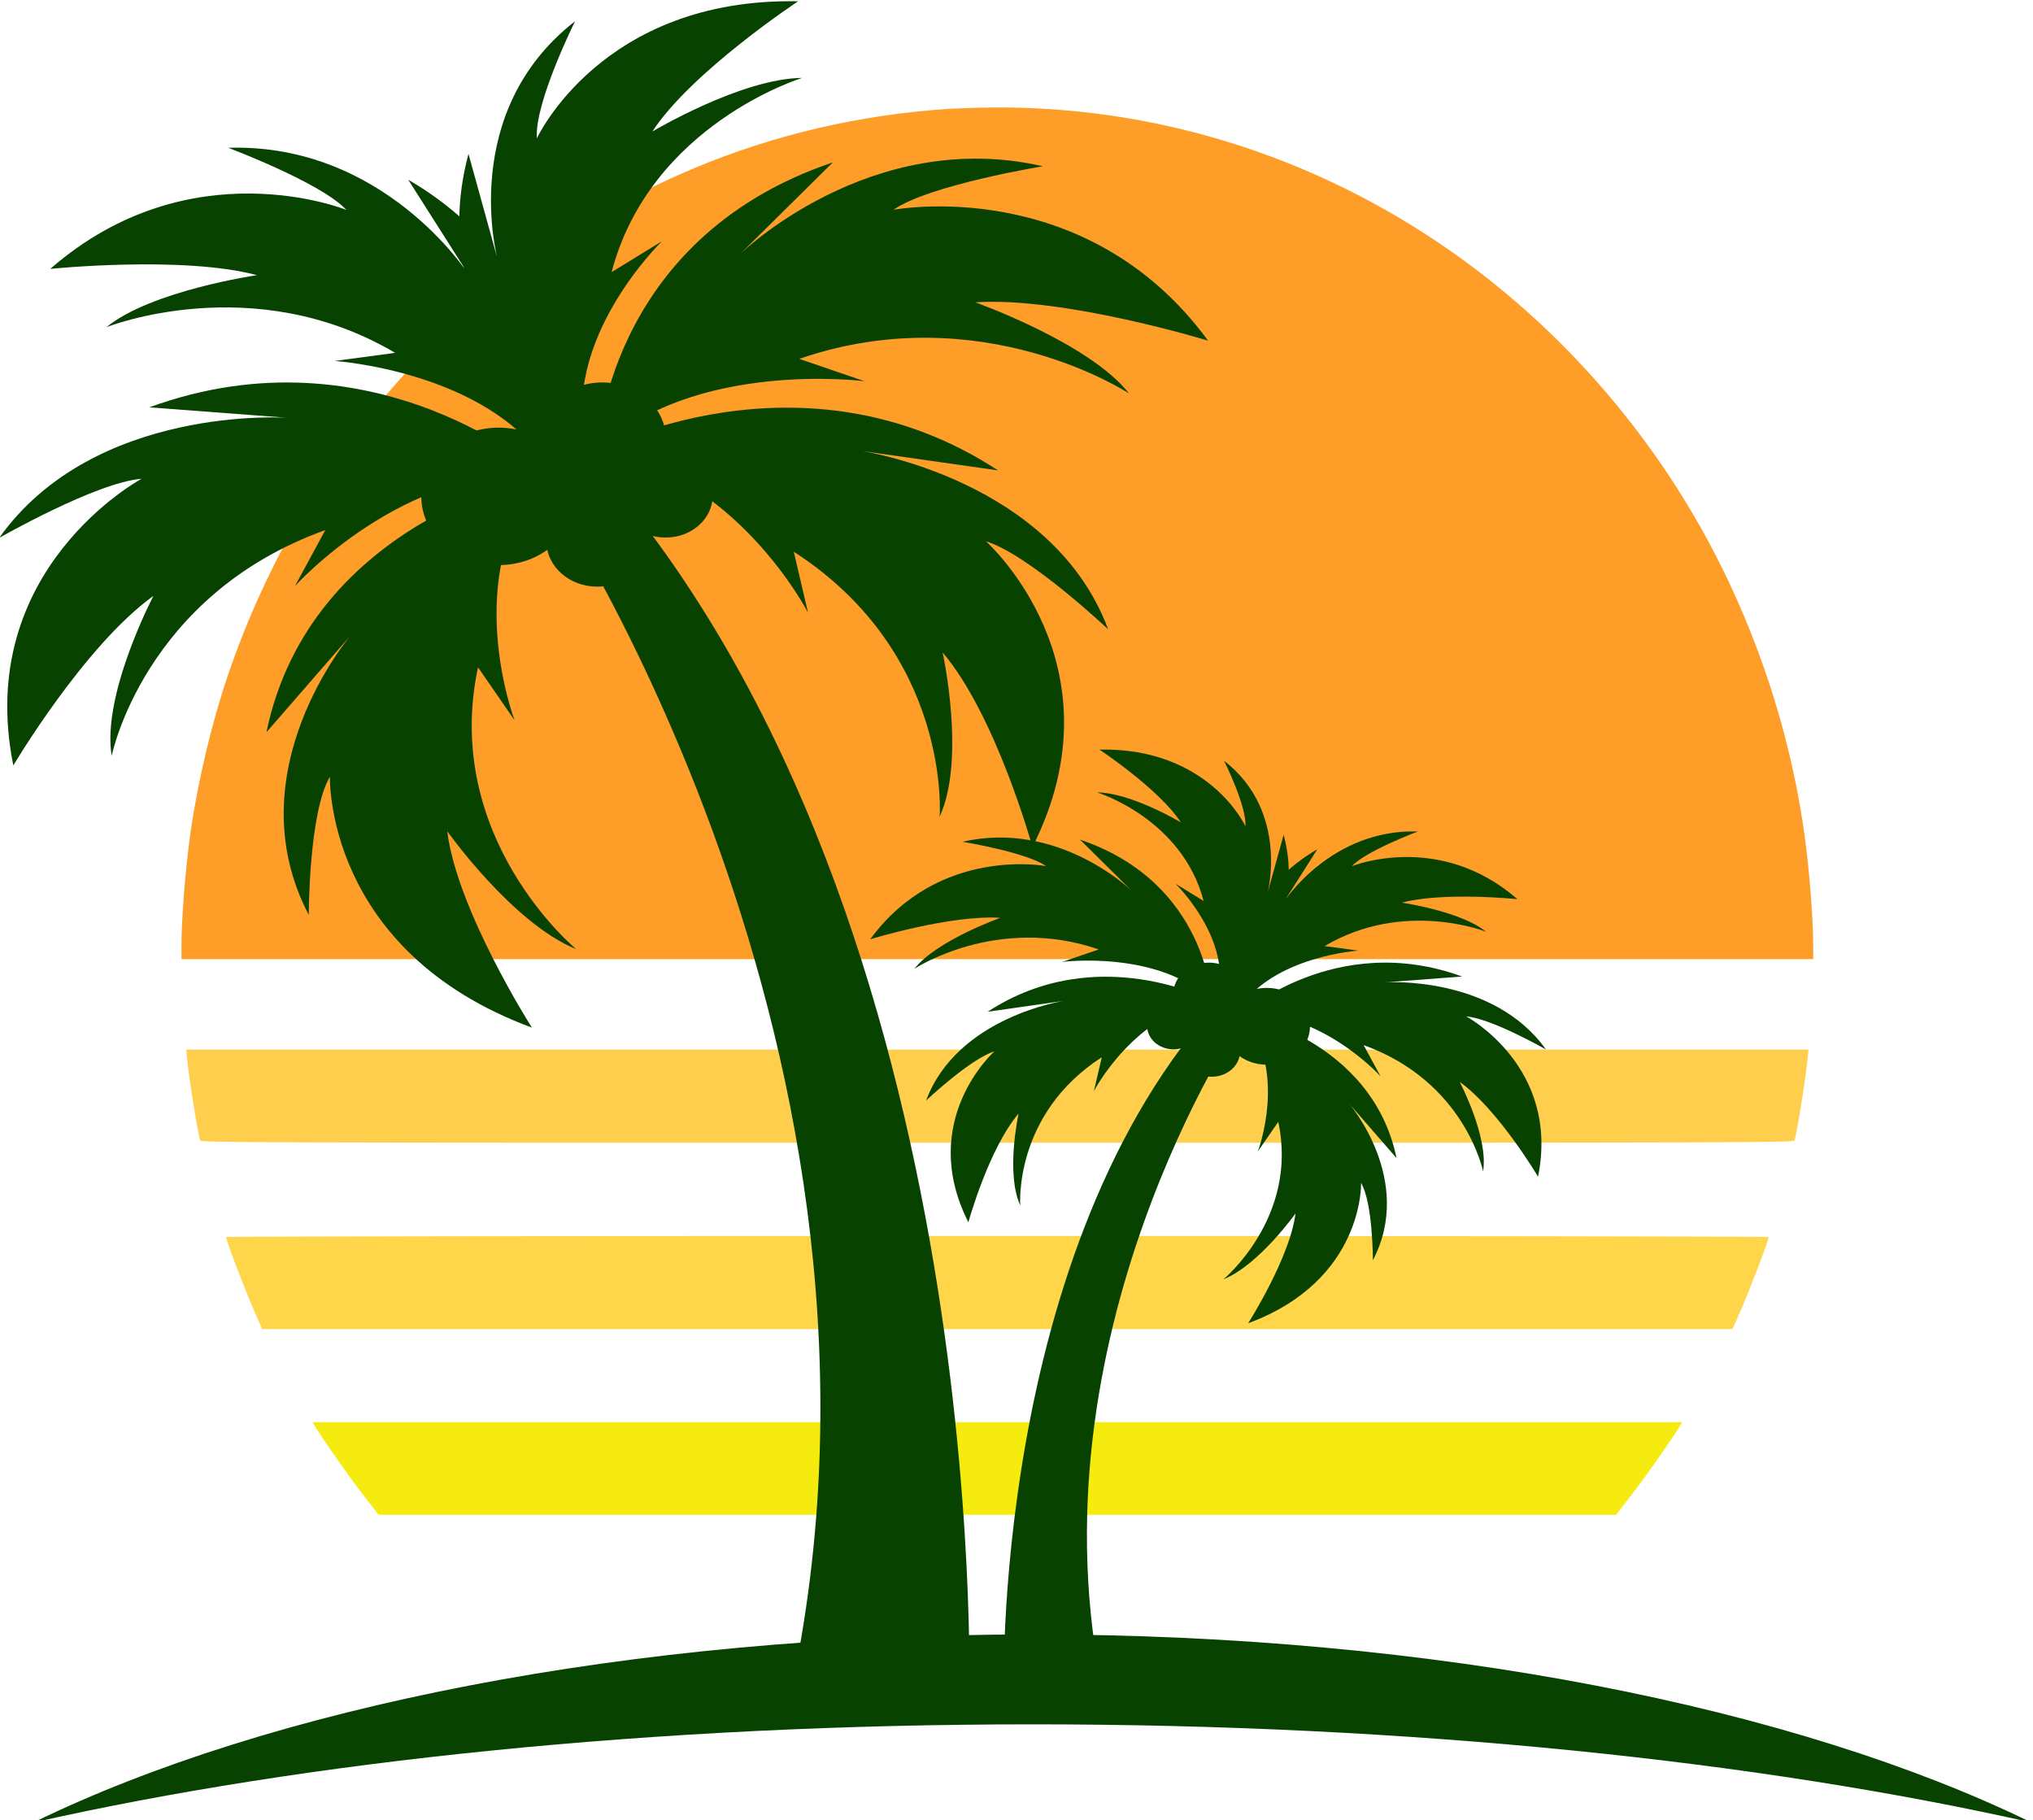
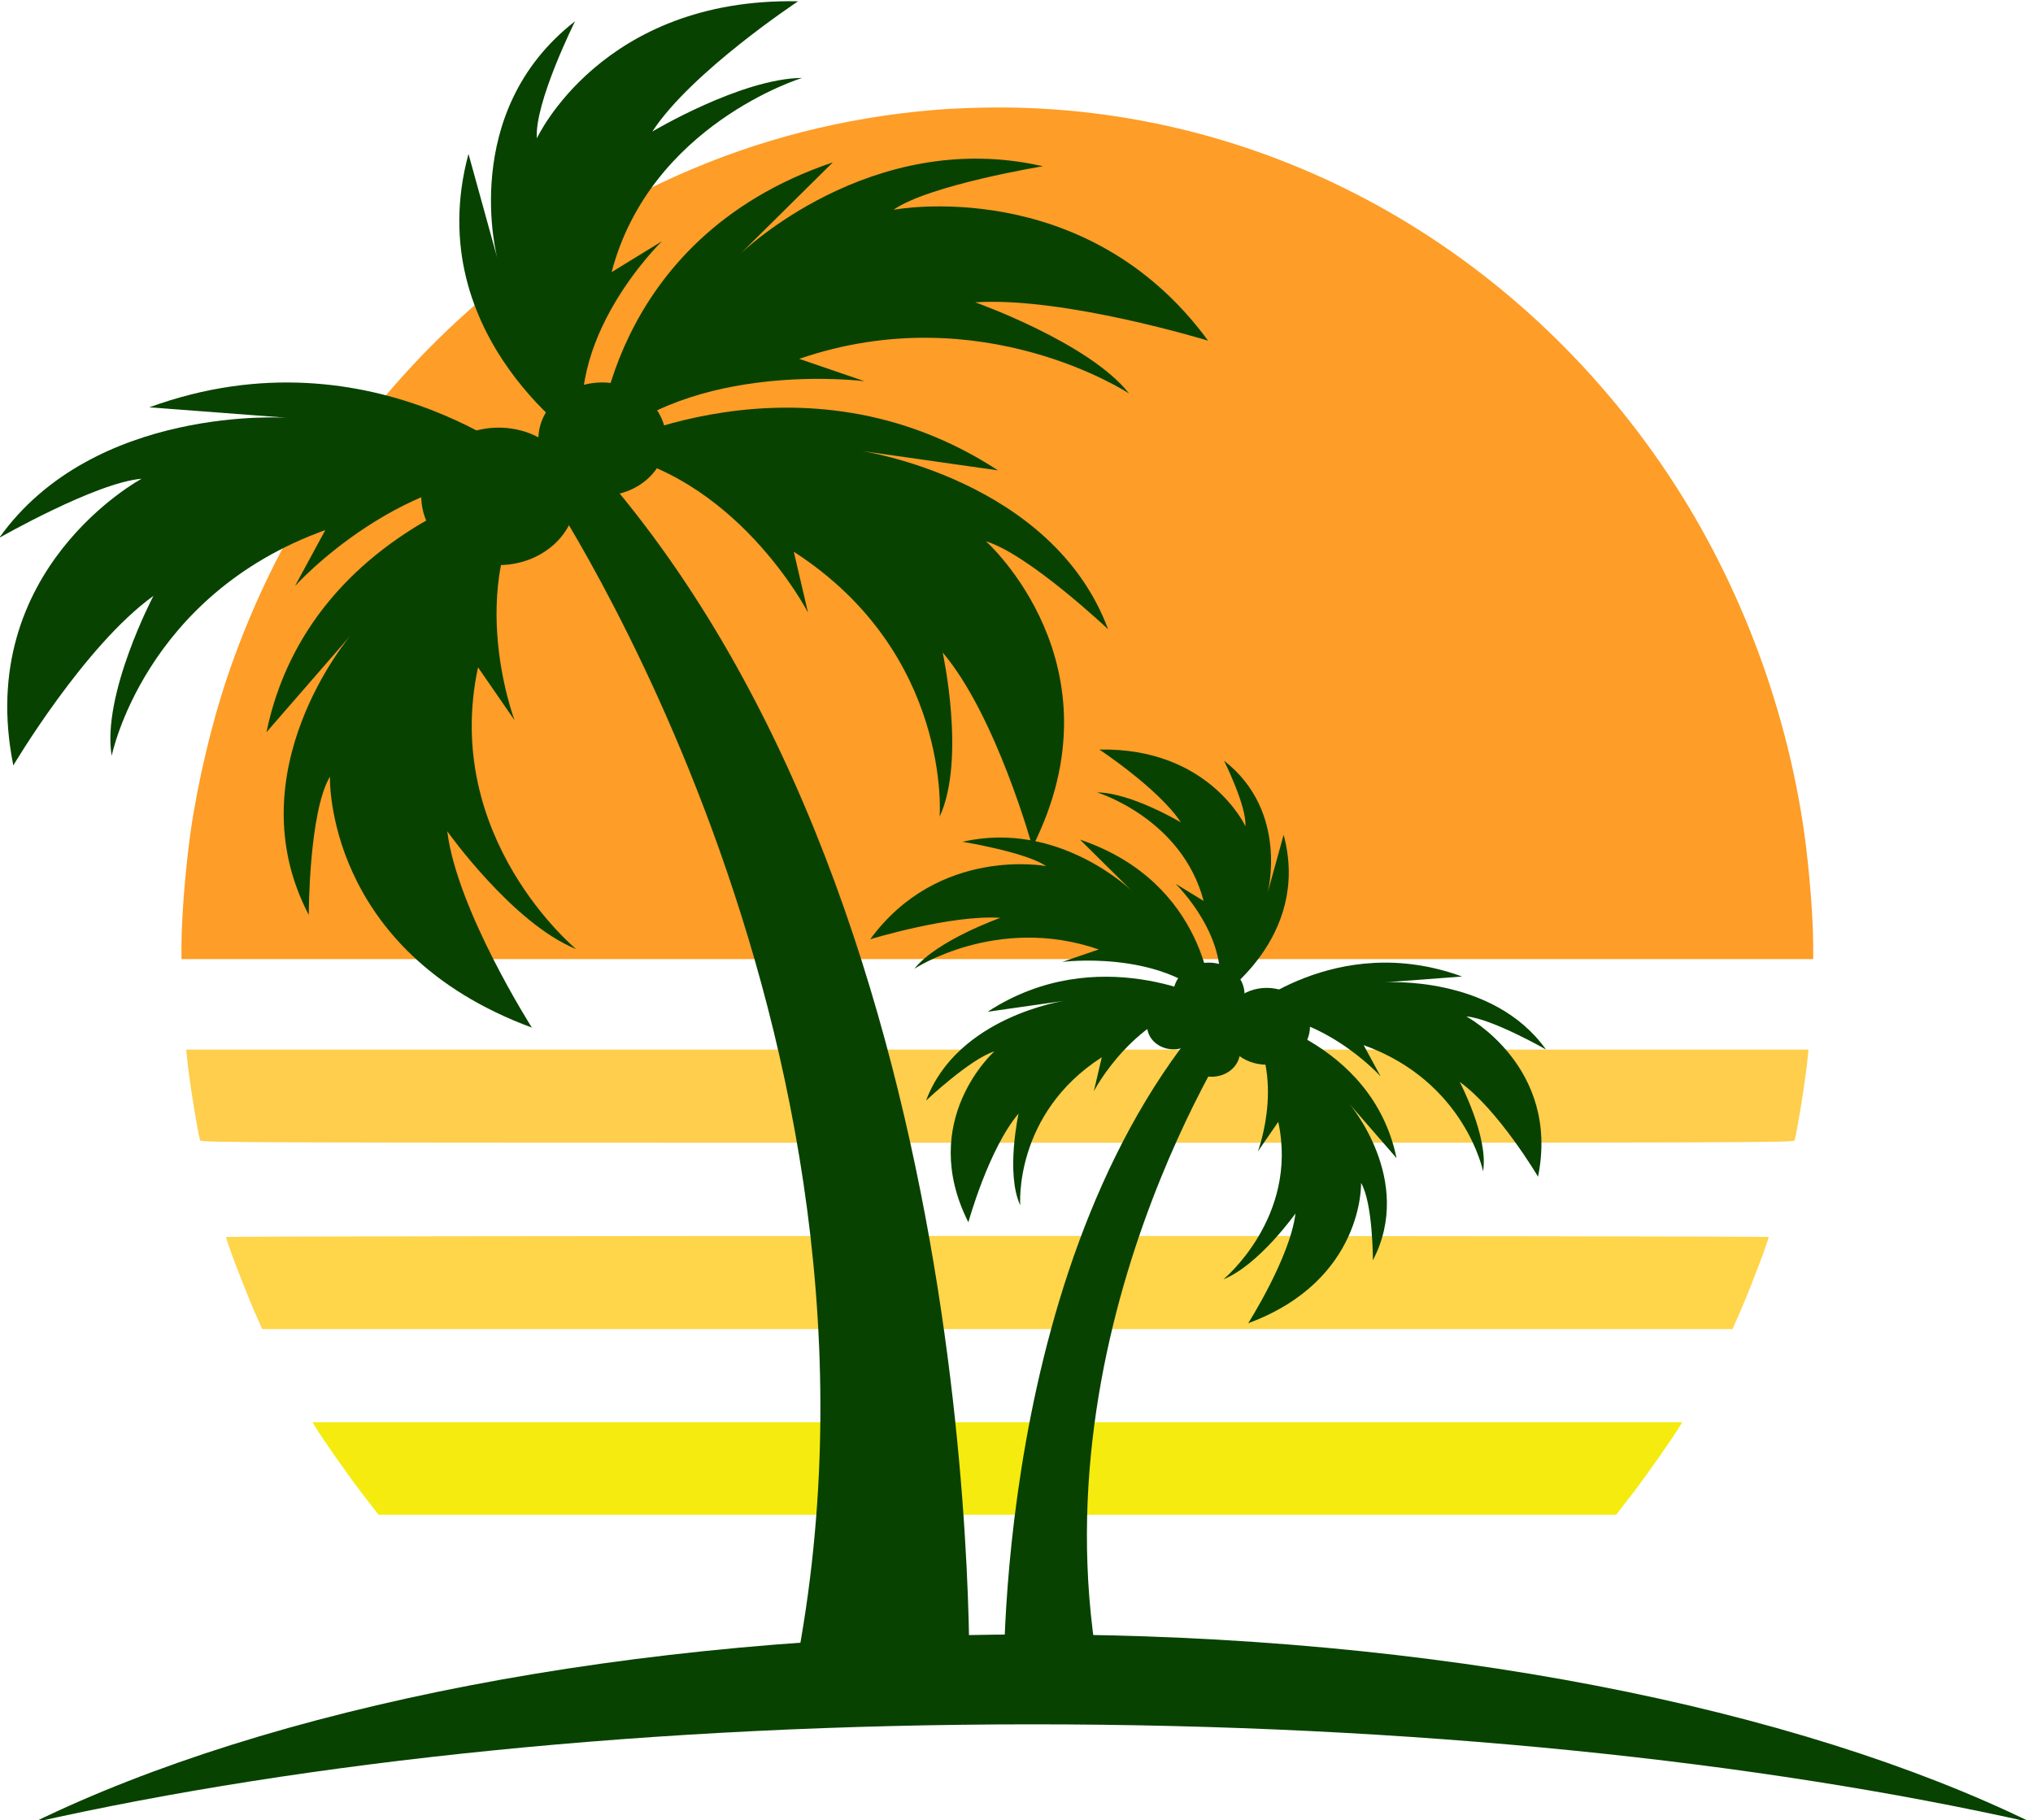
<svg xmlns="http://www.w3.org/2000/svg" xmlns:ns1="http://www.inkscape.org/namespaces/inkscape" xmlns:ns2="http://sodipodi.sourceforge.net/DTD/sodipodi-0.dtd" width="136.877mm" height="122.554mm" viewBox="0 0 136.877 122.554" version="1.1" id="svg1120" ns1:version="1.1 (c68e22c387, 2021-05-23)" ns2:docname="gk-adventure-tours.svg">
  <ns2:namedview id="namedview1122" pagecolor="#ffffff" bordercolor="#666666" borderopacity="1.0" ns1:pageshadow="2" ns1:pageopacity="0.0" ns1:pagecheckerboard="0" ns1:document-units="mm" showgrid="false" ns1:zoom="0.5" ns1:cx="13" ns1:cy="361" ns1:window-width="1920" ns1:window-height="1017" ns1:window-x="-8" ns1:window-y="-8" ns1:window-maximized="1" ns1:current-layer="layer1" />
  <defs id="defs1117">
    <rect x="1358.056" y="-7.401" width="1309.951" height="617.971" id="rect5045" />
  </defs>
  <g ns1:label="Layer 1" ns1:groupmode="layer" id="layer1" transform="translate(-343.268,-180.691)">
-     <path d="m 407.199,188.016 c -6.042,0.394 -11.801,1.738 -17.209,4.005 -14.668,6.165 -26.092,18.593 -31.387,34.157 -1.081,3.181 -2.034,7.204 -2.515,10.609 -0.335,2.401 -0.601,5.717 -0.601,7.598 v 0.878 h 54.93 54.93 v -0.878 c 0,-1.882 -0.266,-5.197 -0.601,-7.598 -1.244,-8.817 -4.6,-17.508 -9.578,-24.766 -10.471,-15.268 -27.173,-24.211 -45.008,-24.094 -1.013,0.009 -2.343,0.054 -2.961,0.09 z" id="path4" style="fill:#fe9d27;fill-opacity:1;stroke:none;stroke-width:0.009" />
+     <path d="m 407.199,188.016 c -6.042,0.394 -11.801,1.738 -17.209,4.005 -14.668,6.165 -26.092,18.593 -31.387,34.157 -1.081,3.181 -2.034,7.204 -2.515,10.609 -0.335,2.401 -0.601,5.717 -0.601,7.598 v 0.878 h 54.93 54.93 v -0.878 c 0,-1.882 -0.266,-5.197 -0.601,-7.598 -1.244,-8.817 -4.6,-17.508 -9.578,-24.766 -10.471,-15.268 -27.173,-24.211 -45.008,-24.094 -1.013,0.009 -2.343,0.054 -2.961,0.09 " id="path4" style="fill:#fe9d27;fill-opacity:1;stroke:none;stroke-width:0.009" />
    <path d="m 355.865,251.956 c 0.12,1.29 0.695,4.874 0.875,5.511 0.043,0.152 2.678,0.161 53.677,0.161 50.999,0 53.634,-0.009 53.677,-0.161 0.18,-0.636 0.755,-4.22 0.875,-5.511 l 0.06,-0.6 h -54.612 -54.612 z" id="path6" style="fill:#fece4c;fill-opacity:1;stroke:none;stroke-width:0.009" />
    <path d="m 358.492,263.972 c 0,0.233 1.21,3.414 1.905,5.009 l 0.524,1.192 h 49.497 49.497 l 0.524,-1.192 c 0.695,-1.595 1.905,-4.776 1.905,-5.009 0,-0.036 -23.362,-0.072 -51.926,-0.072 -28.555,0 -51.926,0.036 -51.926,0.072 z" id="path8" style="fill:#ffd549;fill-opacity:1;stroke:none;stroke-width:0.009" />
    <path d="m 364.482,276.731 c 0.489,0.806 2.223,3.288 3.184,4.534 l 1.09,1.407 h 41.661 41.661 l 1.09,-1.407 c 0.961,-1.245 2.695,-3.727 3.184,-4.534 l 0.172,-0.287 h -46.107 -46.107 z" id="path10" style="fill:#f5eb0f;fill-opacity:1;stroke:none;stroke-width:0.009" />
    <g id="g2103" transform="matrix(0.952,0,0,0.913,177.671,23.848)" style="fill:#084201;fill-opacity:1">
      <path id="path194" style="fill:#084201;fill-opacity:1;fill-rule:nonzero;stroke:none;stroke-width:0.089" d="m 212.378,206.77 c 0,0 -16.459,3.274 -19.587,19.013 l 5.984,-7.177 c 0,0 -8.297,10.073 -2.992,20.65 0,0 0,-7.555 1.497,-10.199 0,0 -0.408,12.843 14.282,18.509 0,0 -5.305,-8.688 -5.984,-14.48 0,0 4.623,6.799 9.113,8.689 0,0 -9.522,-8.185 -6.937,-20.776 l 2.584,3.903 c 0,0 -3.944,-10.829 2.04,-18.131" />
      <path id="path196" style="fill:#084201;fill-opacity:1;fill-rule:nonzero;stroke:none;stroke-width:0.089" d="m 212.378,206.77 c 0,0 -11.888,-11.034 -27.874,-4.944 l 9.759,0.77 c 0,0 -13.642,-1.001 -20.373,8.857 0,0 6.861,-4.092 10.072,-4.36 0,0 -11.884,6.638 -9.073,21.138 0,0 5.018,-8.833 9.908,-12.5 0,0 -3.669,7.281 -2.952,11.798 0,0 2.275,-11.842 15.108,-16.651 l -2.143,4.125 c 0,0 7.696,-8.935 17.57,-8.233" />
-       <path id="path198" style="fill:#084201;fill-opacity:1;fill-rule:nonzero;stroke:none;stroke-width:0.089" d="m 212.685,206.086 c 0,0 2.747,-13.371 -9.871,-21.05 l 4.205,6.896 c 0,0 -5.937,-9.603 -16.933,-9.245 0,0 6.567,2.568 8.357,4.58 0,0 -11.025,-4.668 -20.942,4.349 0,0 9.354,-0.999 14.62,0.463 0,0 -7.482,1.134 -10.648,3.836 0,0 10.349,-4.312 20.416,1.892 l -4.272,0.599 c 0,0 10.754,0.741 15.068,7.68" />
      <path id="path200" style="fill:#084201;fill-opacity:1;fill-rule:nonzero;stroke:none;stroke-width:0.089" d="m 216.189,205.036 c 0,0 14.416,-8.048 28.339,1.439 l -9.671,-1.436 c 0,0 13.499,2.081 17.457,13.15 0,0 -5.589,-5.505 -8.635,-6.483 0,0 9.798,9.101 3.285,22.543 0,0 -2.562,-9.695 -6.351,-14.346 0,0 1.66,7.886 -0.213,12.108 0,0 0.884,-12 -10.315,-19.537 l 1.004,4.483 c 0,0 -5.136,-10.392 -14.9,-11.92" />
      <path id="path202" style="fill:#084201;fill-opacity:1;fill-rule:nonzero;stroke:none;stroke-width:0.089" d="m 216.189,205.036 c 0,0 0.499,-15.577 16.655,-21.273 l -6.542,6.748 c 0,0 9.2,-9.377 21.398,-6.462 0,0 -8.026,1.367 -10.565,3.209 0,0 13.572,-2.696 22.25,9.652 0,0 -10.19,-3.257 -16.467,-2.828 0,0 8.062,2.98 10.88,6.725 0,0 -10.418,-7.188 -23.329,-2.556 l 4.615,1.647 c 0,0 -12.219,-1.631 -18.894,5.139" />
      <path id="path204" style="fill:#084201;fill-opacity:1;fill-rule:nonzero;stroke:none;stroke-width:0.089" d="m 215.459,204.733 c 0,0 -11.894,-8.003 -8.38,-21.597 l 2.038,7.691 c 0,0 -2.778,-10.761 5.499,-17.471 0,0 -2.886,6.033 -2.701,8.635 0,0 4.581,-10.391 18.477,-10.107 0,0 -7.555,5.202 -10.311,9.605 0,0 6.291,-3.917 10.597,-3.955 0,0 -10.731,3.419 -13.477,14.321 l 3.555,-2.272 c 0,0 -7.287,7.357 -5.297,15.149" />
      <path id="path206" style="fill:#084201;fill-opacity:1;fill-rule:nonzero;stroke:none;stroke-width:0.089" d="m 221.045,204.168 c 0,2.306 -2.019,4.176 -4.511,4.176 -2.491,0 -4.511,-1.87 -4.511,-4.176 0,-2.306 2.02,-4.176 4.511,-4.176 2.492,0 4.511,1.87 4.511,4.176" />
      <path id="path208" style="fill:#084201;fill-opacity:1;fill-rule:nonzero;stroke:none;stroke-width:0.089" d="m 214.69,208.391 c 0,2.799 -2.451,5.068 -5.475,5.068 -3.024,0 -5.475,-2.269 -5.475,-5.068 0,-2.799 2.451,-5.068 5.475,-5.068 3.024,0 5.475,2.269 5.475,5.068" />
-       <path id="path210" style="fill:#084201;fill-opacity:1;fill-rule:nonzero;stroke:none;stroke-width:0.089" d="m 219.785,211.72 c 0,1.839 -1.61,3.329 -3.596,3.329 -1.986,0 -3.596,-1.49 -3.596,-3.329 0,-1.839 1.61,-3.329 3.596,-3.329 1.986,0 3.596,1.49 3.596,3.329" />
-       <path id="path212" style="fill:#084201;fill-opacity:1;fill-rule:nonzero;stroke:none;stroke-width:0.089" d="m 224.348,208.344 c 0,1.704 -1.492,3.085 -3.332,3.085 -1.84,0 -3.333,-1.381 -3.333,-3.085 0,-1.704 1.493,-3.085 3.333,-3.085 1.84,0 3.332,1.381 3.332,3.085" />
      <path id="path214" style="fill:#084201;fill-opacity:1;fill-rule:nonzero;stroke:none;stroke-width:0.089" d="m 212.378,207.497 c 0,0 27.359,41.984 17.412,89.495 h 12.695 c 0,0 1.756,-59.276 -27.597,-92.259 l -2.51,2.764" />
      <path id="path216" style="fill:#084201;fill-opacity:1;fill-rule:nonzero;stroke:none;stroke-width:0.089" d="m 261.765,246.562 c 0,0 9.199,1.829 10.949,10.627 l -3.345,-4.012 c 0,0 4.638,5.631 1.673,11.543 0,0 0,-4.223 -0.837,-5.7 0,0 0.228,7.179 -7.984,10.345 0,0 2.965,-4.855 3.345,-8.093 0,0 -2.585,3.801 -5.095,4.856 0,0 5.323,-4.575 3.878,-11.613 l -1.444,2.182 c 0,0 2.205,-6.052 -1.141,-10.134" />
      <path id="path218" style="fill:#084201;fill-opacity:1;fill-rule:nonzero;stroke:none;stroke-width:0.089" d="m 261.765,246.562 c 0,0 6.644,-6.168 15.582,-2.764 l -5.455,0.43 c 0,0 7.626,-0.559 11.388,4.95 0,0 -3.835,-2.287 -5.631,-2.437 0,0 6.642,3.711 5.071,11.816 0,0 -2.804,-4.937 -5.538,-6.987 0,0 2.051,4.07 1.651,6.594 0,0 -1.272,-6.619 -8.446,-9.307 l 1.199,2.306 c 0,0 -4.302,-4.994 -9.821,-4.602" />
-       <path id="path220" style="fill:#084201;fill-opacity:1;fill-rule:nonzero;stroke:none;stroke-width:0.089" d="m 261.593,246.18 c 0,0 -1.536,-7.474 5.518,-11.766 l -2.35,3.855 c 0,0 3.317,-5.367 9.464,-5.168 0,0 -3.671,1.435 -4.671,2.56 0,0 6.162,-2.609 11.705,2.432 0,0 -5.229,-0.559 -8.172,0.258 0,0 4.182,0.634 5.952,2.144 0,0 -5.785,-2.41 -11.411,1.058 l 2.387,0.335 c 0,0 -6.01,0.414 -8.422,4.293" />
      <path id="path222" style="fill:#084201;fill-opacity:1;fill-rule:nonzero;stroke:none;stroke-width:0.089" d="m 259.635,245.593 c 0,0 -8.058,-4.498 -15.841,0.804 l 5.405,-0.803 c 0,0 -7.545,1.163 -9.758,7.351 0,0 3.125,-3.077 4.828,-3.624 0,0 -5.478,5.087 -1.837,12.6 0,0 1.431,-5.418 3.551,-8.018 0,0 -0.929,4.408 0.118,6.768 0,0 -0.494,-6.708 5.767,-10.921 l -0.562,2.506 c 0,0 2.871,-5.809 8.329,-6.662" />
      <path id="path224" style="fill:#084201;fill-opacity:1;fill-rule:nonzero;stroke:none;stroke-width:0.089" d="m 259.635,245.593 c 0,0 -0.28,-8.707 -9.31,-11.891 l 3.657,3.772 c 0,0 -5.142,-5.242 -11.96,-3.611 0,0 4.487,0.764 5.905,1.792 0,0 -7.586,-1.507 -12.437,5.396 0,0 5.696,-1.821 9.205,-1.581 0,0 -4.506,1.666 -6.081,3.758 0,0 5.823,-4.017 13.039,-1.428 l -2.579,0.921 c 0,0 6.829,-0.912 10.561,2.872" />
      <path id="path226" style="fill:#084201;fill-opacity:1;fill-rule:nonzero;stroke:none;stroke-width:0.089" d="m 260.043,245.423 c 0,0 6.649,-4.473 4.685,-12.072 l -1.14,4.3 c 0,0 1.553,-6.015 -3.074,-9.766 0,0 1.614,3.373 1.51,4.827 0,0 -2.561,-5.808 -10.328,-5.65 0,0 4.223,2.908 5.763,5.369 0,0 -3.516,-2.189 -5.923,-2.21 0,0 5.998,1.911 7.534,8.005 l -1.988,-1.27 c 0,0 4.074,4.112 2.961,8.468" />
      <path id="path228" style="fill:#084201;fill-opacity:1;fill-rule:nonzero;stroke:none;stroke-width:0.089" d="m 256.92,245.108 c 0,1.289 1.129,2.334 2.522,2.334 1.392,0 2.521,-1.045 2.521,-2.334 0,-1.289 -1.128,-2.334 -2.521,-2.334 -1.392,0 -2.522,1.045 -2.522,2.334" />
      <path id="path230" style="fill:#084201;fill-opacity:1;fill-rule:nonzero;stroke:none;stroke-width:0.089" d="m 260.472,247.468 c 0,1.564 1.371,2.833 3.061,2.833 1.691,0 3.06,-1.268 3.06,-2.833 0,-1.564 -1.369,-2.833 -3.06,-2.833 -1.69,0 -3.061,1.268 -3.061,2.833" />
      <path id="path232" style="fill:#084201;fill-opacity:1;fill-rule:nonzero;stroke:none;stroke-width:0.089" d="m 257.625,249.329 c 0,1.027 0.901,1.86 2.011,1.86 1.11,0 2.01,-0.833 2.01,-1.86 0,-1.028 -0.9,-1.861 -2.01,-1.861 -1.11,0 -2.011,0.833 -2.011,1.861" />
      <path id="path234" style="fill:#084201;fill-opacity:1;fill-rule:nonzero;stroke:none;stroke-width:0.089" d="m 255.074,247.442 c 0,0.953 0.834,1.724 1.864,1.724 1.028,0 1.863,-0.772 1.863,-1.724 0,-0.953 -0.835,-1.724 -1.863,-1.724 -1.03,0 -1.864,0.772 -1.864,1.724" />
      <path id="path236" style="fill:#084201;fill-opacity:1;fill-rule:nonzero;stroke:none;stroke-width:0.089" d="m 261.765,246.968 c 0,0 -15.292,23.468 -9.732,50.024 h -7.095 c 0,0 -0.982,-33.132 15.424,-51.569 l 1.403,1.544" />
      <path id="path238" style="fill:#084201;fill-opacity:1;fill-rule:nonzero;stroke:none;stroke-width:0.089" d="m 246.961,298.943 c 26.789,0 51.379,2.713 70.658,7.239 -16.634,-8.457 -42.103,-13.868 -70.658,-13.868 -28.554,0 -54.023,5.411 -70.656,13.868 19.278,-4.526 43.869,-7.239 70.656,-7.239" />
    </g>
  </g>
</svg>